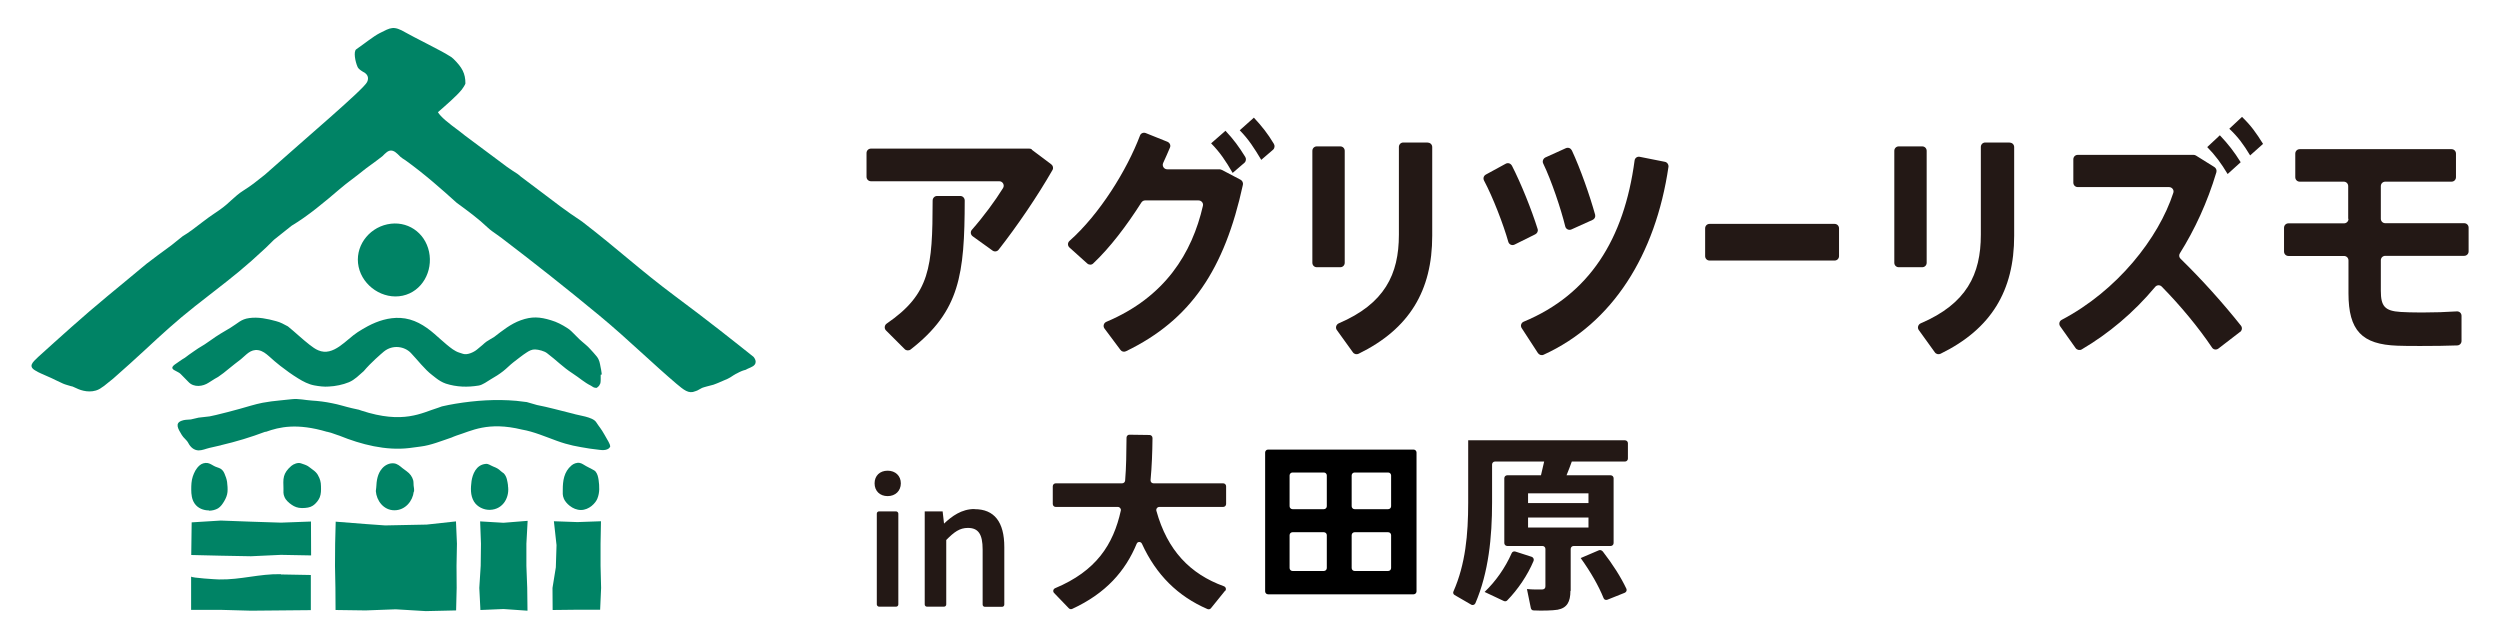
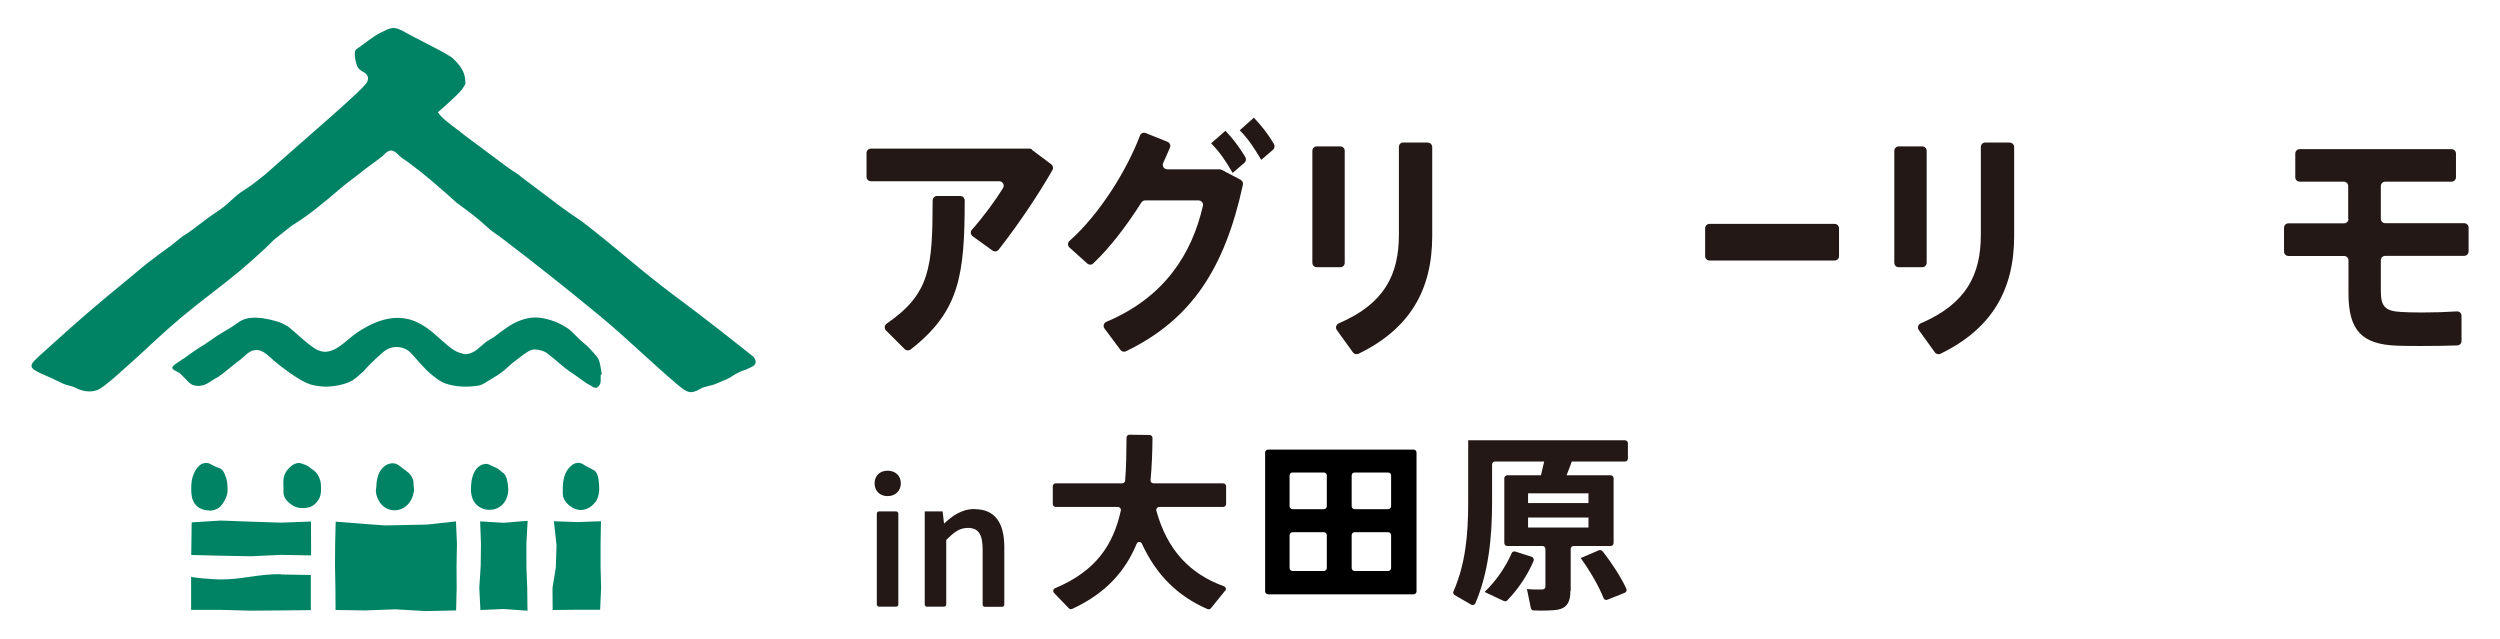
<svg xmlns="http://www.w3.org/2000/svg" id="_レイヤー_2" viewBox="0 0 180 46">
  <defs>
    <style>.cls-1{fill:none;}.cls-2{fill:#008365;}.cls-3{fill:#231815;}</style>
  </defs>
  <g id="FV_header">
    <g>
      <g>
        <g>
          <g>
            <g>
              <path class="cls-3" d="M74.29,10.78l1.4,1.05c.13,.1,.17,.27,.09,.41-1.09,1.9-2.54,4.03-3.88,5.74-.11,.14-.3,.16-.44,.06l-1.43-1.03c-.15-.11-.18-.33-.05-.47,.82-.93,1.67-2.08,2.24-3,.13-.21-.02-.49-.27-.49h-9.24c-.18,0-.32-.14-.32-.32v-1.71c0-.18,.14-.32,.32-.32h11.4c.07,0,.14,.02,.19,.06Zm-4.83,3.65c-.01,5.34-.35,7.97-3.89,10.73-.13,.1-.32,.09-.43-.02l-1.35-1.35c-.14-.14-.11-.38,.05-.49,3.13-2.15,3.3-4.03,3.31-8.86,0-.18,.14-.33,.32-.33h1.67c.18,0,.32,.15,.32,.33Z" />
              <path class="cls-3" d="M87.95,12.22l1.37,.72c.13,.07,.2,.22,.17,.36-1.32,6.08-3.74,9.73-8.42,11.99-.14,.07-.31,.03-.4-.1l-1.15-1.54c-.12-.17-.05-.4,.14-.48,4.23-1.78,6.17-4.95,6.95-8.35,.05-.2-.11-.39-.32-.39h-3.84c-.11,0-.21,.06-.27,.15-1.06,1.67-2.27,3.26-3.47,4.39-.12,.12-.31,.11-.43,0l-1.28-1.15c-.14-.13-.14-.34,0-.47,2.18-1.93,4.14-5.11,5.08-7.59,.06-.17,.25-.24,.41-.18l1.57,.63c.16,.07,.25,.25,.18,.41-.15,.36-.32,.74-.49,1.11-.1,.21,.05,.46,.29,.46h3.76c.05,0,.1,.01,.15,.04Zm.27-2.82c.61,.65,.98,1.16,1.44,1.9,.08,.13,.06,.31-.06,.42l-.85,.73c-.49-.85-.9-1.47-1.55-2.13l1.03-.9Zm2.05-.94c.61,.66,1,1.15,1.45,1.9,.08,.13,.06,.31-.06,.42l-.85,.73c-.51-.85-.9-1.47-1.55-2.13l1.01-.9Z" />
-               <path class="cls-3" d="M108.85,11.91c.68,1.33,1.42,3.18,1.86,4.58,.05,.15-.03,.31-.17,.38l-1.49,.74c-.18,.09-.39,0-.45-.19-.35-1.25-1.12-3.24-1.75-4.42-.08-.16-.03-.34,.13-.43l1.43-.78c.16-.09,.35-.03,.44,.13Zm11.28,.1c-.93,6.35-4.04,11.28-8.99,13.53-.15,.07-.32,.01-.41-.12l-1.17-1.8c-.11-.17-.03-.39,.15-.46,4.72-1.96,7.22-5.92,7.98-11.6,.02-.18,.19-.31,.37-.27l1.81,.36c.17,.03,.28,.2,.26,.37Zm-6.96-1.19c.62,1.33,1.29,3.24,1.68,4.64,.04,.15-.04,.31-.18,.37l-1.53,.69c-.18,.08-.39-.02-.44-.21-.31-1.27-1-3.32-1.59-4.54-.08-.16,0-.35,.15-.43l1.48-.67c.16-.07,.35-.01,.42,.15Z" />
              <path class="cls-3" d="M132.41,16.44v2c0,.18-.14,.32-.32,.32h-9c-.18,0-.32-.14-.32-.32v-2c0-.18,.14-.32,.32-.32h9c.18,0,.32,.14,.32,.32Z" />
-               <path class="cls-3" d="M161.28,23.9l-1.56,1.2c-.15,.11-.35,.08-.45-.07-.98-1.46-2.3-3.05-3.63-4.4-.13-.13-.35-.12-.47,.03-1.56,1.87-3.37,3.37-5.29,4.5-.14,.08-.33,.04-.43-.09l-1.12-1.58c-.11-.16-.06-.37,.11-.46,4-2.1,6.98-5.88,8.04-9.15,.07-.21-.1-.41-.31-.41h-6.57c-.18,0-.32-.14-.32-.32v-1.68c0-.18,.14-.32,.32-.32h8.34c.06,0,.12,.02,.17,.05l1.33,.83c.12,.08,.18,.23,.14,.37-.65,2.18-1.56,4.13-2.63,5.84-.08,.13-.06,.28,.05,.39,1.55,1.51,3.08,3.22,4.35,4.82,.11,.14,.08,.34-.06,.45Zm-1.45-14.16c.63,.67,1.01,1.16,1.5,1.94l-.94,.85c-.47-.78-.88-1.34-1.47-1.94l.91-.85Zm1.6-1.32c.65,.63,1.01,1.14,1.51,1.94l-.93,.83c-.47-.78-.86-1.32-1.5-1.92l.91-.85Z" />
              <path class="cls-3" d="M169.07,15.75v-2.35c0-.18-.14-.32-.32-.32h-3.17c-.18,0-.32-.14-.32-.32v-1.7c0-.18,.14-.32,.32-.32h10.93c.18,0,.32,.14,.32,.32v1.7c0,.18-.14,.32-.32,.32h-4.77c-.18,0-.32,.14-.32,.32v2.35c0,.18,.14,.32,.32,.32h5.68c.18,0,.32,.14,.32,.32v1.71c0,.18-.14,.32-.32,.32h-5.68c-.18,0-.32,.14-.32,.32v2.2c0,1.1,.28,1.45,1.42,1.52,.31,.02,.88,.04,1.52,.04,.88,0,1.8-.03,2.53-.08,.19-.01,.34,.13,.34,.32v1.81c0,.17-.13,.31-.3,.32-.74,.03-1.72,.04-2.63,.04-.65,0-1.29,0-1.68-.02-2.56-.09-3.53-1.08-3.53-3.78v-2.36c0-.18-.14-.32-.32-.32h-4c-.18,0-.32-.14-.32-.32v-1.71c0-.18,.14-.32,.32-.32h4c.18,0,.32-.14,.32-.32Z" />
            </g>
            <path class="cls-3" d="M96.82,10.86v8.06c0,.18-.14,.32-.32,.32h-1.69c-.18,0-.32-.14-.32-.32V10.86c0-.18,.14-.32,.32-.32h1.69c.18,0,.32,.14,.32,.32Zm5.98-.59c.18,0,.32,.14,.32,.32v6.39c0,3.94-1.64,6.7-5.3,8.49-.14,.07-.32,.03-.41-.1l-1.16-1.61c-.12-.17-.04-.4,.14-.48,3.3-1.41,4.33-3.52,4.33-6.38v-6.32c0-.18,.14-.32,.32-.32h1.76Z" />
            <path class="cls-3" d="M138.72,10.86v8.06c0,.18-.14,.32-.32,.32h-1.69c-.18,0-.32-.14-.32-.32V10.86c0-.18,.14-.32,.32-.32h1.69c.18,0,.32,.14,.32,.32Zm5.98-.59c.18,0,.32,.14,.32,.32v6.39c0,3.94-1.64,6.7-5.3,8.49-.14,.07-.32,.03-.41-.1l-1.16-1.61c-.12-.17-.04-.4,.14-.48,3.3-1.41,4.33-3.52,4.33-6.38v-6.32c0-.18,.14-.32,.32-.32h1.76Z" />
          </g>
          <g>
            <path class="cls-3" d="M63.91,33.89c-.56,0-.94,.36-.94,.91s.38,.92,.94,.92,.95-.38,.95-.92-.39-.91-.95-.91Z" />
            <rect class="cls-3" x="63.13" y="36.82" width="1.55" height="6.86" rx=".16" ry=".16" />
            <path class="cls-3" d="M70.16,36.65c-.93,0-1.63,.52-2.19,1.05l-.1-.88h-1.29v6.7c0,.09,.07,.16,.16,.16h1.23c.09,0,.16-.07,.16-.16v-4.64c.57-.58,.97-.87,1.56-.87,.75,0,1.06,.45,1.06,1.55v3.97c0,.09,.07,.16,.16,.16h1.24c.09,0,.16-.07,.16-.16v-4.14c0-1.81-.72-2.73-2.14-2.73Z" />
          </g>
          <path class="cls-3" d="M88.2,42.54l-1.01,1.25c-.06,.08-.17,.1-.26,.06-2.12-.92-3.68-2.45-4.71-4.7-.08-.17-.31-.17-.38,0-.81,1.96-2.21,3.57-4.64,4.69-.08,.04-.19,.02-.25-.05l-1.06-1.1c-.1-.11-.06-.28,.08-.34,2.96-1.24,4.19-3.14,4.73-5.59,.03-.13-.08-.26-.21-.26h-4.48c-.12,0-.21-.1-.21-.21v-1.28c0-.12,.1-.21,.21-.21h4.78c.11,0,.21-.08,.22-.2,.08-.96,.09-1.99,.1-3.09,0-.12,.1-.22,.22-.21l1.44,.02c.12,0,.21,.1,.21,.22-.01,1.05-.05,2.06-.14,3.03-.01,.12,.08,.23,.21,.23h5.02c.12,0,.21,.1,.21,.21v1.28c0,.12-.1,.21-.21,.21h-4.6c-.14,0-.25,.14-.21,.28,.79,2.85,2.43,4.55,4.86,5.43,.14,.05,.19,.22,.1,.33Z" />
          <path class="cls-3" d="M113.07,42.54c0,.79-.24,1.23-.92,1.36-.36,.06-1.13,.08-1.74,.05-.1,0-.17-.08-.19-.17l-.28-1.37c.38,.04,.92,.04,1.11,.03,.15-.01,.22-.09,.22-.23v-2.69c0-.12-.1-.21-.21-.21h-2.54c-.12,0-.21-.1-.21-.21v-4.67c0-.12,.1-.21,.21-.21h2.43c.08-.34,.16-.68,.23-.99h-3.54c-.12,0-.21,.1-.21,.21v2.73c0,2.51-.25,5.04-1.2,7.26-.05,.12-.2,.17-.31,.1l-1.19-.69c-.09-.05-.13-.17-.08-.26,.86-1.95,1.06-4.09,1.06-6.39v-4.49h11.29c.12,0,.21,.1,.21,.21v1.11c0,.12-.1,.21-.21,.21h-3.83c-.11,.31-.24,.65-.38,.99h3.18c.12,0,.21,.1,.21,.21v4.67c0,.12-.1,.21-.21,.21h-2.67c-.12,0-.21,.1-.21,.21v3.03Zm-2.65-2.16c-.44,1.05-1.14,2.07-1.9,2.85-.06,.07-.16,.08-.25,.04l-1.38-.65c.77-.73,1.48-1.72,1.95-2.79,.04-.1,.15-.15,.26-.12l1.18,.38c.12,.04,.18,.17,.14,.29Zm-.4-4.16h4.35v-.7h-4.35v.7Zm0,1.76h4.35v-.72h-4.35v.72Zm5.37,1.71c.75,.97,1.31,1.86,1.71,2.7,.05,.11,0,.24-.12,.29l-1.25,.5c-.11,.04-.23,0-.27-.11-.37-.91-.92-1.87-1.65-2.89l1.31-.56c.09-.04,.2,0,.26,.07Z" />
          <g>
            <rect class="cls-1" x="97.31" y="38.32" width="2.85" height="2.79" />
            <rect class="cls-1" x="92.83" y="34.02" width="2.68" height="2.64" />
            <rect class="cls-1" x="97.31" y="34.02" width="2.85" height="2.64" />
-             <rect class="cls-1" x="92.83" y="38.32" width="2.68" height="2.79" />
            <path d="M100.16,42.79h1.62c.12,0,.21-.1,.21-.21v-10c0-.12-.1-.21-.21-.21h-10.48c-.12,0-.21,.1-.21,.21v10c0,.12,.1,.21,.21,.21h8.86Zm-2.63-8.77h2.42c.12,0,.21,.1,.21,.21v2.22c0,.12-.1,.21-.21,.21h-2.42c-.12,0-.21-.1-.21-.21v-2.22c0-.12,.1-.21,.21-.21Zm0,4.3h2.42c.12,0,.21,.1,.21,.21v2.37c0,.12-.1,.21-.21,.21h-2.42c-.12,0-.21-.1-.21-.21v-2.37c0-.12,.1-.21,.21-.21Zm-4.47-4.3h2.26c.12,0,.21,.1,.21,.21v2.22c0,.12-.1,.21-.21,.21h-2.26c-.12,0-.21-.1-.21-.21v-2.22c0-.12,.1-.21,.21-.21Zm0,4.3h2.26c.12,0,.21,.1,.21,.21v2.37c0,.12-.1,.21-.21,.21h-2.26c-.12,0-.21-.1-.21-.21v-2.37c0-.12,.1-.21,.21-.21Z" />
          </g>
        </g>
        <g>
          <g>
            <polygon class="cls-2" points="32.83 37.54 30.72 37.77 27.73 37.83 26.33 37.73 24.17 37.56 24.13 39.15 24.12 40.74 24.15 42.33 24.16 43.92 26.33 43.95 28.49 43.87 30.66 44 32.84 43.95 32.88 42.33 32.87 40.74 32.9 39.15 32.83 37.54" />
            <polygon class="cls-2" points="43.24 39.15 43.27 37.53 41.58 37.59 39.88 37.53 40.07 39.25 40.02 40.85 39.78 42.33 39.79 43.92 41.58 43.9 43.21 43.9 43.28 42.33 43.24 40.74 43.24 39.15" />
            <polygon class="cls-2" points="37.99 37.5 36.25 37.64 34.57 37.54 34.63 39.15 34.61 40.74 34.51 42.33 34.59 43.92 36.25 43.85 37.98 43.97 37.96 42.33 37.9 40.74 37.9 39.15 37.99 37.5" />
-             <path class="cls-2" d="M20.23,41.34c-1.59-.03-2.87,.41-4.46,.38-.16,0-2.01-.11-2.01-.21,0,0,0,2.4,0,2.4h2.14s2.17,.06,2.17,.06l2.16-.02,2.15-.02v-2.53s-2.15-.04-2.15-.04Z" />
+             <path class="cls-2" d="M20.23,41.34c-1.59-.03-2.87,.41-4.46,.38-.16,0-2.01-.11-2.01-.21,0,0,0,2.4,0,2.4h2.14s2.17,.06,2.17,.06l2.16-.02,2.15-.02v-2.53s-2.15-.04-2.15-.04" />
            <polygon class="cls-2" points="20.23 37.63 18.06 37.56 15.9 37.48 13.8 37.61 13.77 39.96 15.9 40.01 18.07 40.05 20.23 39.95 22.4 39.99 22.39 37.55 20.23 37.63" />
            <path class="cls-2" d="M15.04,36.77c.24,0,.47-.06,.66-.17,.19-.12,.32-.31,.44-.51,.13-.22,.22-.44,.24-.67,.02-.23,0-.48-.03-.72-.03-.21-.1-.4-.19-.61-.07-.18-.2-.3-.29-.35-.15-.08-.32-.11-.46-.19-.15-.08-.27-.17-.45-.21-.22-.04-.44,.04-.58,.16-.27,.23-.4,.52-.5,.81-.1,.3-.11,.62-.11,.94,0,.34,.04,.71,.24,1,.23,.34,.63,.5,1.04,.5Z" />
            <path class="cls-2" d="M22.9,34.22c-.09-.16-.22-.29-.38-.4-.12-.08-.22-.18-.35-.26-.15-.09-.33-.14-.5-.2-.22-.08-.54,.05-.7,.19-.3,.26-.45,.49-.52,.74-.08,.29-.04,.58-.04,.89,0,.2-.03,.38,.08,.62,.07,.17,.26,.38,.52,.55,.19,.13,.42,.23,.73,.23s.59-.04,.78-.17c.26-.17,.43-.43,.5-.6,.1-.24,.1-.53,.09-.81,0-.28-.07-.54-.21-.77Z" />
            <path class="cls-2" d="M36.58,34.96c-.05-.31-.08-.64-.31-.88-.03-.03-.17-.11-.2-.15-.2-.19-.31-.24-.56-.34-.22-.09-.35-.21-.53-.19-.72,.06-.96,.78-1.03,1.24-.06,.48-.1,1.02,.18,1.48,.23,.37,.69,.6,1.14,.59,1-.03,1.44-.97,1.3-1.75Z" />
            <path class="cls-2" d="M41.82,36.72c.61,0,1.07-.51,1.19-.82,.18-.44,.15-.89,.09-1.34-.03-.21-.08-.44-.22-.61-.06-.07-.15-.11-.24-.16-.15-.08-.3-.16-.44-.23-.16-.08-.27-.19-.46-.23-.22-.04-.45,.06-.59,.18-.55,.46-.63,1.12-.63,1.75,0,.21-.03,.4,.08,.65,.13,.31,.62,.81,1.23,.81Z" />
            <path class="cls-2" d="M29.81,35.4c.02-.15-.01-.3-.03-.45-.01-.12,0-.25-.03-.37-.07-.26-.23-.48-.47-.65-.1-.07-.21-.15-.31-.23-.18-.15-.37-.32-.62-.34-.32-.03-.63,.13-.83,.36-.34,.38-.41,.89-.43,1.37,0,.09-.03,.18-.03,.27,.05,.68,.55,1.38,1.34,1.38s1.32-.68,1.39-1.34Z" />
-             <path class="cls-2" d="M43.93,32.12c-.01-.17-.16-.38-.4-.81-.27-.48-.35-.52-.61-.92-.25-.38-1.29-.48-1.64-.6-.07-.02-.12-.03-.16-.04-.82-.2-1.63-.43-2.46-.59l-.73-.21-.75-.09c-1.47-.13-2.94-.03-4.4,.21-.32,.05-.64,.12-.96,.19-.07,.03-.16,.06-.28,.1-1.18,.36-2.48,1.2-5.53,.2-.07-.02-.11-.04-.17-.06-.17-.03-.34-.07-.5-.11-.48-.11-.95-.27-1.44-.36-.48-.1-.96-.16-1.45-.19-.48-.03-.94-.15-1.42-.1-.29,.03-.58,.06-.87,.09-.42,.04-.84,.09-1.26,.17-.56,.11-1.1,.29-1.65,.44-.56,.15-1.13,.31-1.7,.44-.15,.04-.31,.07-.46,.1l-.79,.09s-.56,.13-.56,.13c-.28,.02-.46,.02-.65,.09-.53,.18-.26,.6,0,1.03,.12,.21,.36,.36,.47,.58,.15,.29,.4,.52,.74,.53,.27,0,.52-.12,.78-.18,.33-.08,.58-.14,.83-.19,0,0,.01,0,.02-.01,1.07-.25,2.13-.57,3.16-.96h.06c.97-.35,2.23-.64,4.39,0,0,0,.01,0,.02,0,.09,.03,.17,.04,.27,.07,.18,.06,.33,.11,.46,.16,.05,.02,.11,.03,.15,.05,1.58,.64,3.34,1.09,5.03,.89,0,0,.83-.11,.83-.11,.72-.09,1.48-.4,2.22-.65,.08-.04,.19-.08,.35-.14,1.07-.33,2.24-1.03,4.71-.43,.86,.15,1.68,.51,2.51,.81,.88,.32,1.45,.41,2.37,.56l.71,.09h0c.22,.04,.67,.04,.77-.25,0,0,0,0,0-.01,0,0,0,0,0,0Z" />
            <path class="cls-2" d="M43.32,26.97s0-.04,0-.06c0,0,0-.01,0-.02-.02-.2-.06-.37-.08-.47-.05-.25-.07-.5-.28-.76-.17-.21-.28-.32-.45-.51-.21-.25-.5-.45-.81-.74-.28-.27-.54-.56-.71-.69,0,0-.11-.08-.16-.11-.36-.23-.74-.43-1.15-.55-.81-.25-1.39-.29-2.19,0-.72,.26-1.31,.74-1.91,1.2,0,0-.56,.33-.56,.34-.09,.06-.18,.15-.26,.22-.14,.12-.28,.23-.42,.35-.23,.19-.68,.4-.99,.31-.09-.03-.19-.06-.28-.09-.33-.1-.63-.35-.9-.57-.3-.25-.58-.51-.88-.77-.71-.62-1.51-1.11-2.47-1.16-.82-.04-1.61,.21-2.33,.59-.25,.13-.49,.28-.73,.43-.83,.53-1.75,1.79-2.85,1.31-.22-.09-.41-.24-.6-.38-.53-.41-1.06-.92-1.58-1.34-.28-.15-.54-.3-.86-.38-.62-.17-1.28-.31-1.92-.22-.61,.08-.81,.37-1.36,.7-.48,.28-.96,.56-1.41,.89-.27,.2-.6,.41-.91,.59,0,0,0,0,0,0-.14,.08-.42,.3-.68,.47-.07,.07-.19,.13-.28,.21-.12,.07-.25,.15-.43,.28-.21,.17-.7,.38-.35,.6,.25,.15,.36,.17,.47,.28,.2,.21,.44,.44,.55,.56,.41,.46,1.08,.33,1.46,.08,.21-.13,.35-.22,.46-.29,.07-.04,.15-.08,.23-.13,.26-.18,.52-.37,.76-.58,.29-.25,.59-.46,.89-.7,.38-.31,.68-.73,1.24-.65,.32,.05,.56,.25,.79,.45,.26,.24,.52,.46,.8,.68,.41,.32,.84,.63,1.28,.9,.37,.23,.75,.43,1.18,.51,.33,.06,.7,.11,1.04,.08,.46-.02,1.01-.13,1.44-.31,.43-.18,.73-.51,1.07-.8,.51-.61,1.26-1.25,1.45-1.41,.64-.52,1.5-.37,1.95,.11,.45,.47,1,1.19,1.52,1.58l.28,.22c.22,.17,.45,.31,.71,.4,.78,.25,1.56,.27,2.36,.14,.28-.04,.64-.31,.89-.46,.3-.17,.6-.36,.87-.57,.26-.2,.49-.45,.75-.65,.32-.24,.63-.5,.96-.71,.18-.12,.38-.22,.6-.21,.25,.01,.66,.11,.86,.27,.69,.52,1.12,.99,1.83,1.45,.54,.35,.84,.65,1.33,.89,.11,.08,.22,.15,.33,.15h0c.06,.02,.11,0,.15-.05,.1-.06,.16-.18,.2-.28,.03-.19,.02-.38,.02-.45,0-.05,0-.11,0-.16Z" />
          </g>
          <g>
            <path class="cls-2" d="M54.25,25.69c-1.34-1.07-3.29-2.62-5.66-4.38-2.56-1.91-4.01-3.3-6.67-5.35-.04-.03-.09-.06-.13-.09-.98-.64-1.93-1.37-2.85-2.07l-.04-.03c-.49-.37-.95-.72-1.41-1.06-.05-.04-.12-.12-.23-.19-.29-.19-.4-.25-.62-.41l-.16-.11-.05-.04c-.48-.35-.98-.73-1.49-1.11-.48-.36-.96-.72-1.45-1.08-.11-.09-.24-.19-.38-.3-.88-.65-1.36-1.04-1.58-1.39,.58-.51,1.35-1.17,1.72-1.63,.06-.07,.26-.38,.26-.44,0-.72-.23-1.15-.86-1.77-.09-.09-.19-.16-.3-.22,0,0,0,0-.02-.01-.42-.29-2.71-1.42-3.11-1.66-.9-.53-1.09-.36-1.89,.04-.45,.23-1.03,.71-1.68,1.16-.21,.15-.08,.88,.1,1.28,.05,.11,.19,.22,.37,.33h0s0,0,0,0c.05,.03,.11,.07,.17,.1,.14,.11,.3,.32,.14,.65-.25,.52-4.34,3.98-7.36,6.67,0,0,0,0,0,0-.5,.4-1.01,.81-1.56,1.15-.31,.19-.58,.44-.86,.69-.11,.1-.21,.19-.32,.29-.32,.28-.67,.51-1.01,.74-.11,.08-.22,.15-.33,.23-.09,.06-.25,.18-.44,.33-.42,.33-1,.77-1.4,1,0,0-.79,.64-.81,.65-.74,.54-1.24,.91-1.8,1.34-.87,.72-1.75,1.46-2.8,2.32-1.7,1.4-3.53,3.06-4.99,4.38-.42,.4-.78,.7-.11,1.03,.04,.02,.07,.04,.1,.06,.06,.03,.13,.06,.21,.1,.52,.23,.18,.08,.52,.23,.15,.07,.27,.11,.58,.27,.19,.09,.35,.16,.49,.23,.15,.07,.44,.14,.59,.19,0,0,0,0,.01,0,.04,0,.08,.02,.13,.04,.18,.08,.3,.13,.38,.17,.41,.17,1.13,.31,1.69-.13,.05-.04,.1-.07,.15-.1,.27-.21,.53-.42,.67-.54,.85-.74,1.6-1.43,2.33-2.1,1.12-1.04,2.18-2.02,3.55-3.1,.51-.4,.96-.75,1.37-1.07,1.3-1.01,2.25-1.75,3.73-3.14l.59-.58,1.27-1.01c1.16-.69,2.39-1.72,3.45-2.63,.29-.25,.61-.5,.92-.73,.26-.19,.51-.39,.76-.59,.11-.09,.36-.28,.6-.45,.17-.12,.33-.24,.42-.31l.38-.29c.25-.25,.41-.41,.62-.41h0c.22,0,.4,.16,.67,.44,.05,.05,.25,.19,.37,.26,1.35,.97,2.57,2.05,3.69,3.06,.82,.6,1.57,1.15,2.24,1.79,.19,.18,.41,.33,.64,.49,.12,.08,.24,.17,.36,.26,2.39,1.82,4.75,3.69,7,5.55,1.09,.9,2.16,1.87,3.19,2.81,.78,.71,1.57,1.43,2.38,2.12,.54,.45,.89,.76,1.37,.55,.05-.02,.1-.04,.14-.05,.14-.08,.28-.15,.35-.19,.11-.05,.56-.16,.82-.23,.07-.03,.14-.05,.21-.08,.05-.02,.1-.04,.15-.06,.03-.01,.06-.03,.09-.04,.19-.08,.39-.17,.58-.25,.12-.05,.26-.15,.43-.26,0,0,0,0,0,0,0,0,.07-.04,.17-.1,0,0,0,0,.01,0,.07-.04,.15-.08,.23-.12,0,0,0,0,0,0,0,0,0,0,0,0,.06-.03,.12-.06,.18-.08,.1-.04,.18-.06,.26-.08,.08-.05,.2-.1,.36-.17,.56-.23,.35-.6,.22-.76Z" />
-             <path class="cls-2" d="M27.89,16.15c-1.4,.3-2.37,1.65-2.07,3.06,.3,1.4,1.77,2.38,3.17,2.08,1.4-.3,2.2-1.76,1.9-3.17-.3-1.4-1.59-2.27-3-1.97Z" />
          </g>
        </g>
      </g>
      <rect class="cls-1" width="180" height="46" />
    </g>
  </g>
</svg>